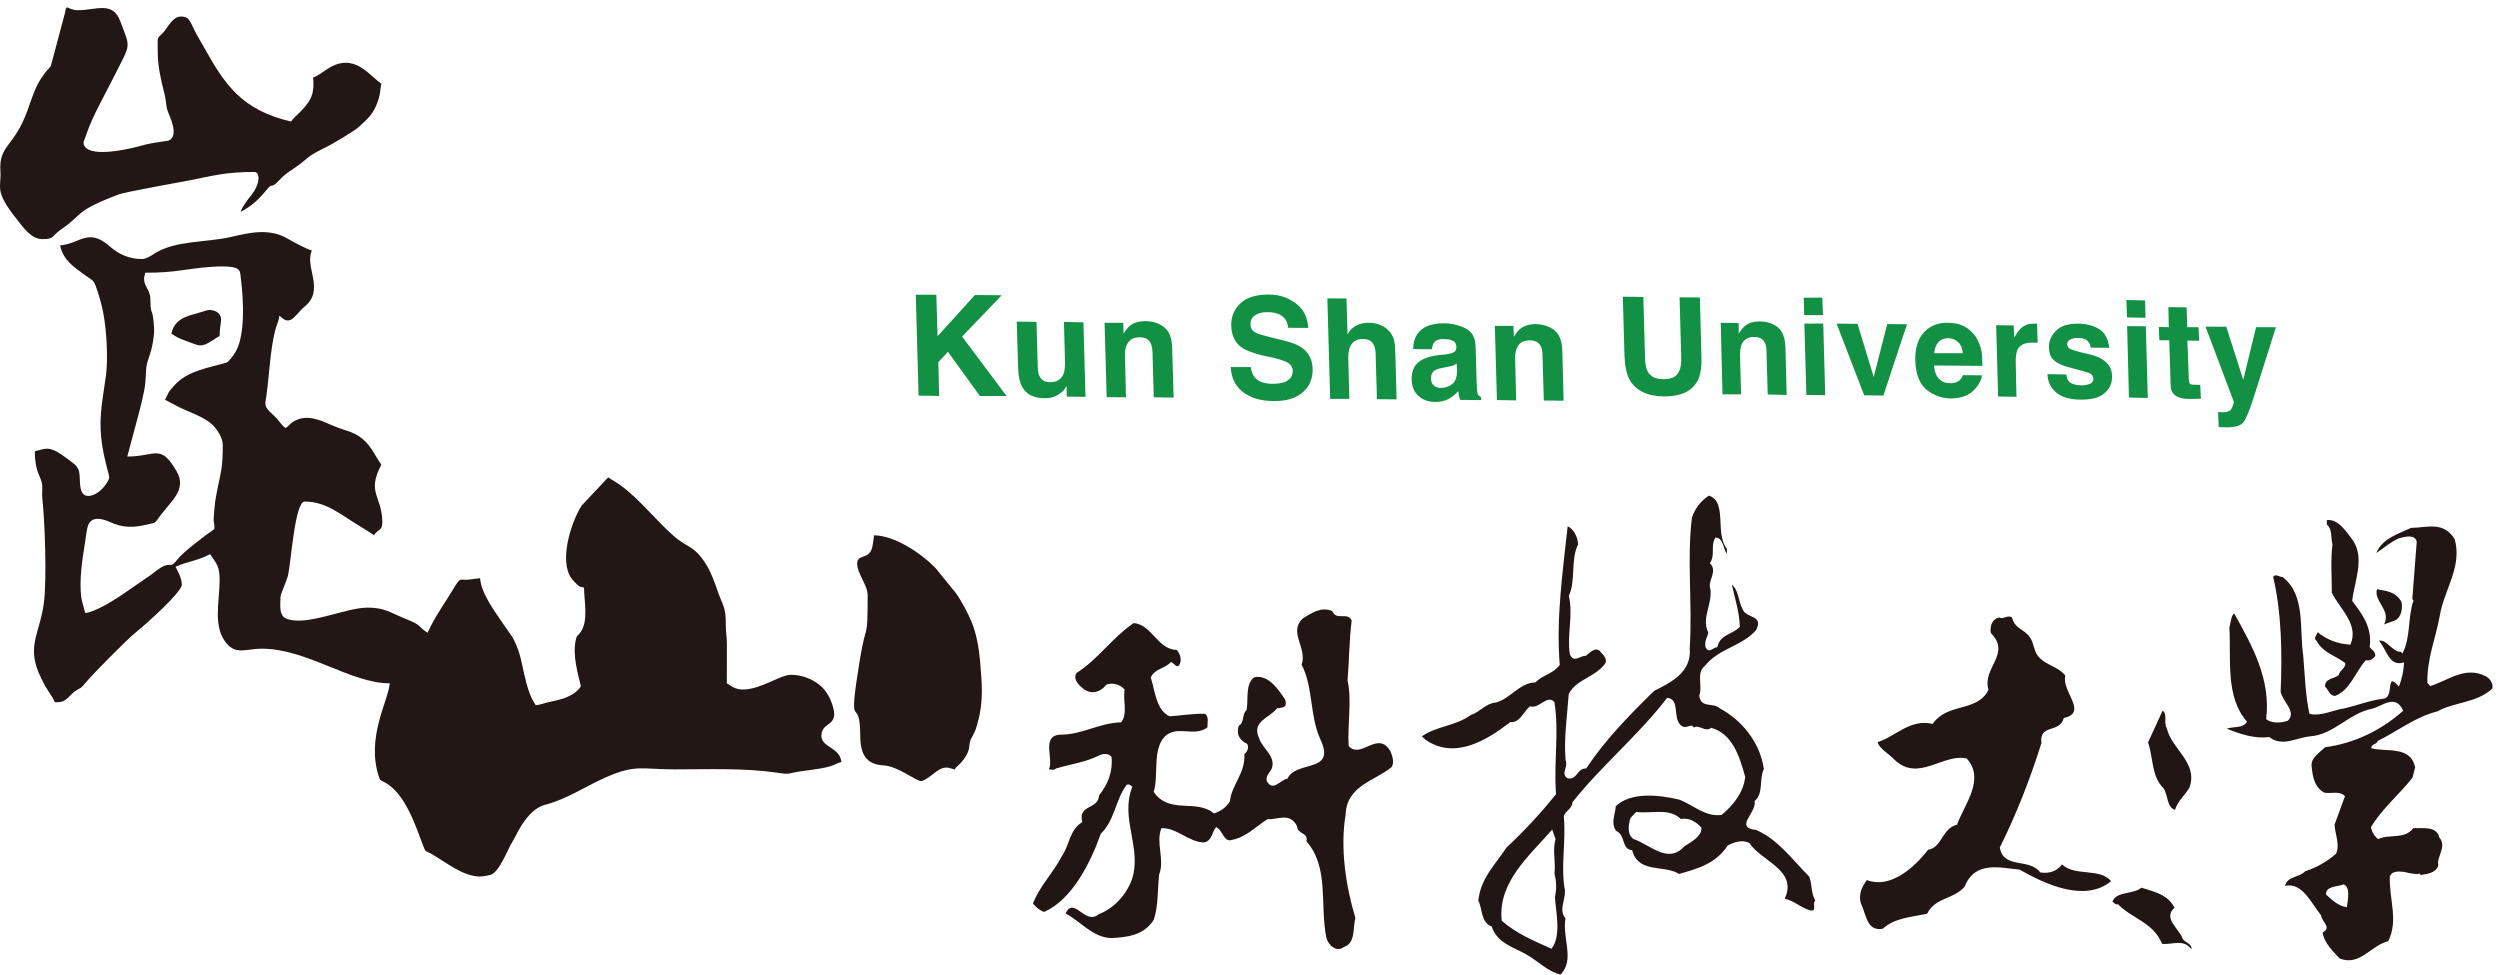
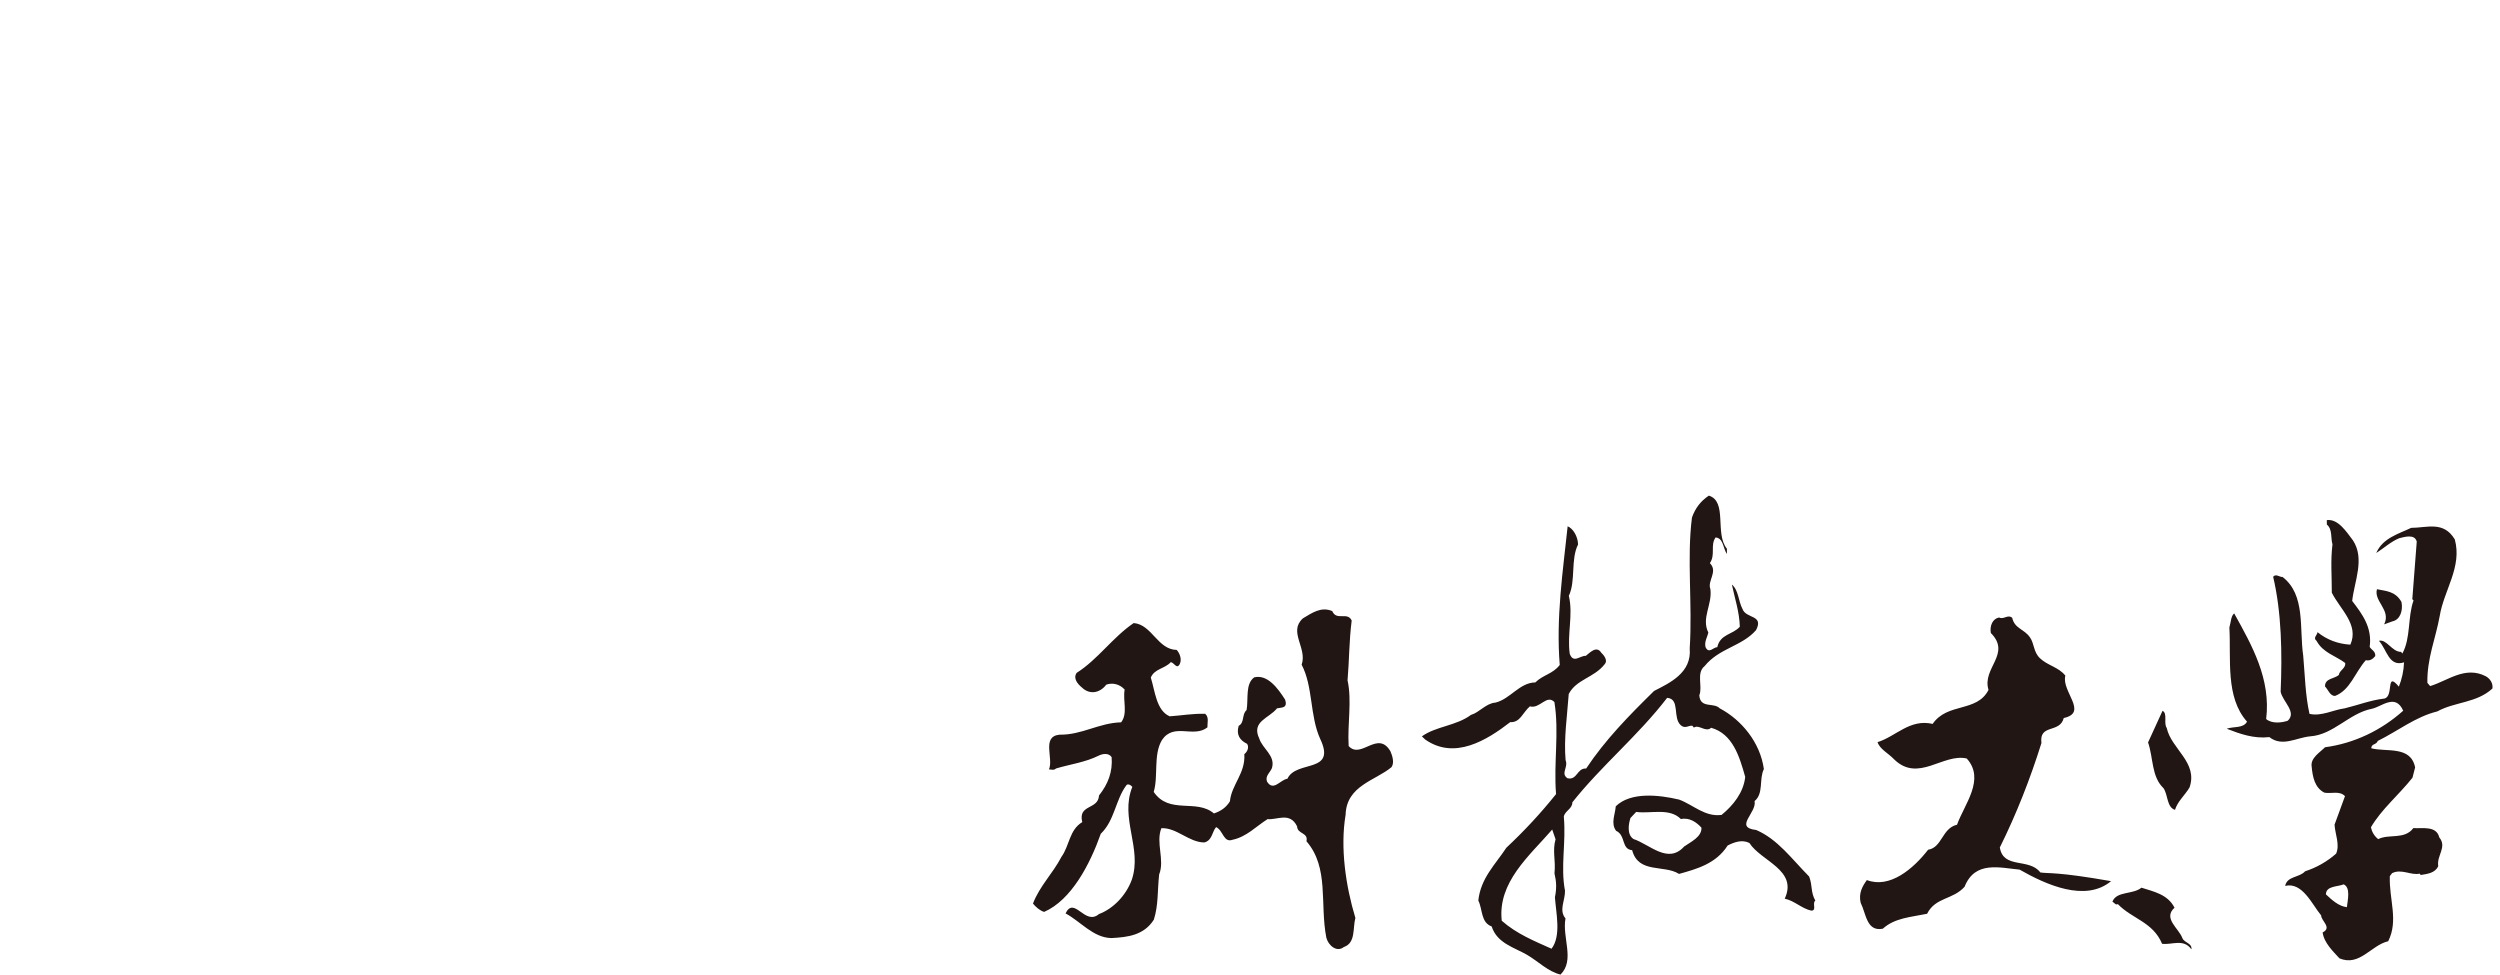
<svg xmlns="http://www.w3.org/2000/svg" version="1.1" id="圖層_1" x="0px" y="0px" viewBox="0 0 669.92 261.17" style="enable-background:new 0 0 669.92 261.17;" xml:space="preserve">
  <style type="text/css">
	.st0{fill-rule:evenodd;clip-rule:evenodd;fill:#221714;}
	.st1{fill:#211613;}
	.st2{fill:#129043;}
</style>
-   <path class="st0" d="M45.92,89.41c1.09,0.73,2.1,1.29,3.55,1.8c4.63,1.62,4.03,2.36,9.39-1.23c0-3.03,0.83-4.4,0.03-5.64  c-0.46-0.7-1.17-1.04-2.18-1.24c-0.93-0.19-1.73,0.22-2.8,0.53C49.94,84.77,46.87,85.3,45.92,89.41 M229.69,151.04  c0,2.64,2.81,5.75,2.81,8.44c0,12.81-0.33,6.64-2.05,17.09c-3.59,21.83,0,8.49,0.07,20.63c0.03,5.1,1.72,7.65,6.19,7.89  c3.9,0.2,8.7,4.21,10.14,4.21c0.75,0,2.62-1.41,3.18-1.88c3.2-2.65,4.19-1.59,5.82-1.21c0.35-0.96,1.29-0.98,2.83-3.37  c1.51-2.34,0.76-3.11,1.47-4.72c0.32-0.72,0.75-1.36,1.05-2.05c0.31-0.68,0.49-1.46,0.75-2.34c1.72-5.99,1.14-10.83,0.66-16.79  c-0.27-3.17-0.99-7.26-2.21-10.18c-1-2.42-2.84-5.9-4.38-8l-4.17-5.11c-0.61-0.69-0.72-1-1.41-1.69  c-3.63-3.69-10.76-8.51-16.26-8.51c-0.02,0.9-0.18,1.48-0.32,2.5C233.27,150.38,229.69,148.15,229.69,151.04z M38.89,73.08  c-0.1,1.16-0.28,0.63-0.28,1.69c0,1.97,1.67,2.98,1.69,5.36c0.06,4.7,0.43,2.03,0.84,5.9c0.31,2.88,0.17,3.62-0.31,6.44  c-0.35,1.98-1.3,3.98-1.59,5.73c-0.21,1.27-0.02,3.58-0.65,6.67c-0.41,2.03-0.87,3.98-1.39,5.93l-3.1,11.54  c7.58,0,8.86-3.59,13.22,3.94c2.98,5.14-1.83,8.14-5.1,12.9c-0.64,0.93-0.71,0.87-1.92,1.18c-3.4,0.85-6.25,1.27-9.62,0.03  c-1.38-0.52-5.99-3.12-7.16,0.64c-0.34,1.11-0.56,3.31-0.77,4.58c-0.71,4.32-1.56,9.96-0.98,14.37c0.2,1.47,0.74,2.91,1.06,4.29  c2.54-0.21,7.54-3.33,9.45-4.61l8.5-5.85c5.58-4.62,4.17-0.56,6.78-3.92c1.57-2.03,7.77-6.69,9.89-8.12c0-3.23-0.43-0.31-0.03-5.09  c0.19-2.16,0.36-3.21,0.75-5.16c1.12-5.58,1.52-6.25,1.52-12.27c0-1.82-1.2-3.57-2.07-4.68c-2.37-2.99-7.79-4.27-10.99-6.18  c-0.87-0.51-1.6-0.81-2.42-1.25c1.35-2.55,0.54-1.67,2.57-3.9l0.27-0.3c0.03-0.04,0.09-0.1,0.13-0.14c0.04-0.04,0.1-0.1,0.14-0.14  c3.46-3.35,8.6-4.11,12.71-5.3c1.04-0.3,0.88-0.22,1.56-0.97c0.43-0.47,0.72-0.88,1.11-1.42c3.24-4.49,2.51-15,1.85-20.28  c-0.19-1.55-0.09-2.38-1.36-2.86c-2.9-1.1-11.61,0.18-14.08,0.55C45.62,72.88,42.83,73.08,38.89,73.08z M11.31,64.08  c3.38,0,2.32-0.73,5.18-2.69c5.85-3.98,3.19-4.7,15.43-9.33c1.67-0.64,16.74-3.3,19.04-3.76c6.29-1.27,9.71-2.22,17.19-2.22  c1.59,0,1.69,3.25-1.06,6.54c-0.73,0.86-2.34,3.04-2.6,4.15c3.35-1.78,5.05-3.59,7.26-6.25c1.03-1.24,0.85-0.29,2.1-1.27  c0.18-0.13,0.38-0.37,0.57-0.56c2.39-2.46,2.33-2.14,4.98-4.01c3.77-2.66,2.21-2.41,8.17-5.35c1.47-0.72,7.29-4.17,8.37-5.14  c2.79-2.52,4.4-3.83,5.59-7.92c0.39-1.34,0.37-2.55,0.67-3.83c-3.25-2.18-7.3-8.61-14.41-3.99c-1.19,0.77-2.88,2.07-3.88,2.3  c0.33,3.99-0.18,5.98-3.59,9.36c-0.85,0.85-1.69,1.5-2.32,2.46c-13.25-3.09-17.74-9.89-23.27-19.78c-0.9-1.61-1.84-3.12-2.62-4.7  c-1.34-2.7-1.49-3.66-3.66-3.66c-2.24,0-3.4,2.91-4.85,4.44c-1.67,1.74-1.33,0.57-1.33,5.13c0,3.74,0.91,7.65,1.69,10.69  c0.71,2.78,0.43,3.57,1.01,5.18c0.42,1.18,3.06,6.36,0.37,7.74c-0.43,0.22-4.47,0.56-7.12,1.33c-2.07,0.62-13.85,3.65-15.64,0.07  c-0.47-0.94,0.01-1.29,0.65-3.25c1.5-4.5,5.21-11.02,7.59-15.77c4.26-8.54,4.19-6.87,1.42-14.27c-2.06-5.51-6.34-2.99-11.37-2.99  c-2.87,0-3.04-2.05-3.46,0.74L13.62,17.7c-0.68,0.94-0.82,0.65-2.6,3.31c-1.62,2.43-2.63,5.71-3.62,8.48  c-3.62,10.13-7.76,9.2-7.29,16.48c0.28,4.38-1.77,5.08,4.4,12.79C6,60.63,8.28,64.08,11.31,64.08z M38.04,69.42  c-3.33,0-6.18-1.25-8.51-3.31c-5.92-5.24-7.99-0.8-13.44-0.35c0.94,4.07,3.58,5.65,6.67,7.96c2.2,1.64,2.3,1.04,3.28,4.03  c0.66,2,1.18,3.84,1.61,5.99c0.89,4.43,1.35,12.16,0.75,16.84c-0.78,5.9-1.9,10.64-1.29,16.64c0.32,3.1,1.02,6.17,1.82,9.16  c0.41,1.52,0.53,1.61-0.13,2.73c-0.89,1.5-2.34,3.05-4.04,3.59c-2.47,0.79-3.24-0.91-3.33-3.34c-0.11-3-0.12-3.99-1.96-5.35  c-1.35-1-2.74-2.15-4.31-3.01c-2.4-1.31-3.35-0.66-5.83-0.08c0,5.81,1.78,6.86,1.97,9.01c0.09,1.14-0.09,2.44,0.04,3.62  c0.7,6.28,1.21,21.67,0.44,27.82c-1.06,8.61-5.05,11.84-0.67,20.53c0.64,1.27,0.95,1.92,1.71,3.08c0.47,0.71,1.68,2.54,1.86,3.2  c1.74,0,2.15-0.12,3.11-0.83c0.85-0.63,1.41-1.48,2.18-2.02c1.97-1.4,1.21-0.28,3.23-2.68c1.86-2.2,10.69-11.2,13.38-13.36  c2.47-1.96,12.14-10.62,12.14-12.62c0-1.69-1.03-3.54-1.69-4.79c2.84-1.36,5.78-1.53,9.28-3.38c1.81,2.7,2.54,3.23,2.54,7.03  c0,5.65-1.97,12.65,2.05,17.09c2.55,2.83,5.27,1.2,9.21,1.2c12.14,0,23.82,9.29,34.34,9.29c-0.39,4.7-6.36,14.43-2.96,24.91  c0.47,1.45,0.68,1.04,1.89,1.77c5.35,3.21,7.91,11.34,10.06,16.95c0.64,1.68,0.5,1.17,1.97,1.97c3.89,2.15,8.52,6.17,13.24,6.17  c0.79,0,2.75-0.33,3.28-0.66c1.94-1.19,3.75-5.57,4.78-7.6c0.53-1.04,0.89-1.46,1.42-2.53c1.58-3.21,4.22-7.45,7.9-8.42  c6.28-1.65,11.23-5.25,17.07-7.7c7.49-3.13,9.07-1.8,17.61-1.8c9.14,0,18.8-0.41,27.78,0.92c1.05,0.16,2.21,0.4,3.35,0.12  c3.18-0.79,7.36-0.91,10.56-1.85c1.23-0.35,1.99-0.91,3.06-1.16c-0.33-3.96-5.35-3.84-5.35-7.04c0-4.33,5.79-1.82,2.32-9.92  c-0.16-0.39-0.77-1.4-1.04-1.78c-1.88-2.7-5.58-4.63-9.45-4.63c-2.92,0-7.97,3.94-12.95,3.94c-1.91,0-3.06-0.91-4.22-1.69  c0-3.57,0.01-7.14,0.01-10.71c-0.01-1.86-0.31-2.91-0.29-5.06c0.02-4.69-0.72-4.78-2.15-8.83c-0.93-2.62-1.78-5.16-3.25-7.44  c-3.28-5.07-4.79-4.06-8.74-7.58c-4.8-4.26-8.78-9.51-13.96-13.34c-1.08-0.8-2.31-1.46-3.42-2.2l-7.09,7.54  c-2.94,4.59-6.1,14.88-2.77,19.49c0.41,0.57,0.79,0.95,1.34,1.48c0.85,0.83,0.79,0.75,2.05,1.04c0,3.6,1.32,9.04-1.08,12.14  c-0.73,0.95-0.85,0.51-1.15,1.95c-0.87,4.15,0.57,8.84,1.39,12.36c-1.83,2.74-5.27,3.54-8.47,4.19c-1.25,0.27-2.55,0.79-3.63,0.87  c-1.73-2.57-2.39-5.3-3.21-8.9c-0.42-1.86-0.68-3.24-1.19-4.99c-0.38-1.31-1.23-3.32-1.84-4.35l-2.43-3.48  c-2.22-3.33-5.9-8.08-6.25-12.33l-3.12,0.4c-2.38,0.27-1.94-1.06-4.18,2.72c-1.86,3.12-4.07,6.14-5.75,9.45  c-0.39,0.79-0.66,1.38-1.03,2.07c-3.28-2.2-0.88-1.72-6.43-3.97c-3.55-1.44-5.08-2.78-9.61-2.78c-5.96,0-16.43,5.14-21.8,2.95  c-2.09-0.85-1.56-3.94-1.56-5.77c0-0.84,1.68-4.32,2.03-5.85c0.77-3.26,1.83-19.75,4.44-19.75c5.9,0,9.94,3.72,14.44,6.38  c1.45,0.85,2.81,1.74,4.13,2.62c1.05-1.57,2.25-1.14,2.25-3.37c0-7.15-4.3-7.88-0.28-15.48c-1.63-2.44-2.76-5.1-5.1-7  c-2.59-2.1-4.65-2.03-8.59-3.79c-2.99-1.34-6.33-2.72-9.58-0.95c-1.22,0.66-1.33,1.21-2.34,1.89c-1.22-0.82-1.37-1.44-2.32-2.47  c-0.84-0.92-1.75-1.61-2.53-2.55c-0.93-1.12-0.53-2.21-0.34-3.54c0.82-5.75,0.96-11.97,2.37-17.61c0.35-1.43,1.01-2.53,1.12-3.94  c0.92,0.62,1.57,1.74,3.06,1.1c1.01-0.43,2.41-2.49,3.6-3.44c5.73-4.53-0.03-10.77,2.06-15.11c-1.16-0.26-5.14-2.38-6.24-3.04  c-5.1-3.08-10.28-1.79-15.65-0.56c-6.38,1.46-14.5,0.84-20.17,4.32C40.74,68.41,39.14,69.42,38.04,69.42z" />
-   <path class="st1" d="M486.45,241.34c-1.31-2.38-0.69-3.86-1.65-6.45c-4.83-4.89-8.44-10-14.2-12.48c-6.08-0.69,0.24-4.62-0.43-7.74  c2.49-2.04,1.15-5.88,2.49-8.58c-0.97-7.14-6.02-13.22-11.83-16.28c-1.58-1.66-5.24,0.14-5.47-3.5c0.97-2.32-0.9-5.94,1.42-7.81  c3.9-4.84,10-5.29,13.79-9.65c2.15-4.17-2.7-2.99-3.65-5.69c-1.08-2.03-1.05-5.09-2.83-6.51c0.79,3.74,2.01,7.31,2.13,11.29  c-1.92,2.17-5.25,1.92-6.04,5.48c-1.08,0-2.26,1.93-3.17-0.05c-0.31-1.53,0.5-2.6,0.77-3.86c-1.94-3.9,1.11-7.49,0.55-11.66  c-0.89-2.25,2.13-4.66-0.14-6.95c1.57-2.27,0.05-4.77,1.53-6.88c2.17,0.2,1.98,2.98,3.05,4.43l-0.02-1.41  c-3.31-4.04,0.22-12.64-4.83-14.23c-2.17,1.45-3.62,3.31-4.53,5.87c-1.41,11.06,0.17,23.15-0.6,35.07c0.58,6.57-5.38,9.26-9.55,11.4  c-6.8,6.67-13.08,13.09-18.21,20.8c-2.45-0.2-2.37,3.23-5.01,2.59c-1.89-1.29,0.29-2.91-0.49-4.83c-0.51-5.69,0.42-11.89,0.84-17.74  c2.05-3.96,6.77-4.32,9.64-7.99c0.84-0.92-0.04-2.24-0.9-3.04c-1.27-2.04-3.03-0.07-4.17,0.81c-1.46-0.14-3.33,2.16-4.3-0.56  c-0.74-5.38,0.97-10.38-0.24-15.53c1.9-4.03,0.44-9.71,2.47-13.76c-0.05-2.12-1.31-4.27-2.79-4.87  c-1.29,12.14-3.14,24.52-2.12,37.16c-1.87,2.43-4.43,2.6-6.55,4.68c-4.19,0.03-6.71,4.43-10.65,5.4c-2.58,0.18-4.3,2.63-6.59,3.3  c-3.95,2.94-9.4,3.04-13.15,5.75l0.88,0.84c7.85,5.54,16.48,0.23,22.79-4.65c2.68,0.16,3.31-2.54,5.27-4.23  c2.64,0.77,4.49-3.32,6.57-1.15c1.32,8.2-0.24,16.24,0.44,24.66c-4.14,5.18-8.48,9.83-13.32,14.38c-2.95,4.49-6.88,8.15-7.51,14.15  c1.19,2.36,0.63,5.86,3.58,6.94c1.44,4.5,6.05,5.62,9.44,7.58c3.1,1.81,5.67,4.53,9.01,5.31c3.92-3.88,0.39-9.84,1.33-15.05  c-1.85-2.17-0.07-4.83-0.13-7.4c-1.25-6.57,0.33-12.85-0.32-19.87c0.29-1.56,2.31-2.07,2.29-3.84c7.94-9.98,17.47-17.69,25.4-27.99  c3.58,0.29,1.35,5.38,3.71,7.39c1.15,0.95,2.09-0.05,3.04,0.08l0.42,0.5c1.35-0.94,3.19,1.4,4.62,0.05  c5.77,1.63,7.58,7.65,9.13,13.17c-0.45,4.19-3.24,7.65-6.33,10.18c-4.49,0.6-7.6-2.72-11.4-4.11c-5.4-1.27-12.96-2.11-16.96,1.8  c-0.16,2.21-1.4,4.56,0.09,6.57c2.66,1.22,1.34,4.93,4.3,5.19c1.69,6.37,8.54,3.81,12.57,6.36c4.79-1.34,9.91-2.73,13.02-7.61  c1.73-0.89,3.86-1.68,5.83-0.68c3.14,4.91,13.04,7.22,9.47,14.93c2.55,0.52,4.55,2.64,7.1,3.2  C486.94,244.04,485.52,242,486.45,241.34 M415.76,254.23c-4.65-2.09-9.28-3.94-13.34-7.5c-1.14-10.34,7.46-17.43,13.52-24.44  l0.9,2.6c-0.9,3.22,0.09,5.58-0.29,9.14c0.55,2.33,0.59,4.05,0.12,6.42C416.97,244.75,418.41,250.77,415.76,254.23z M451.3,226.84  c-4.34,4.81-9.14-0.53-13.58-2.01c-1.81-1.21-1.33-4-0.81-5.63l1.53-1.63c3.87,0.55,8.89-1.2,11.99,1.91  c2.29-0.49,4.22,0.88,5.51,2.32C456.04,224.27,453.05,225.61,451.3,226.84z M584.82,251.42c-0.91-2.62-5.31-5.32-2.12-8.18  c-1.82-3.62-5.64-4.32-8.86-5.37c-2.3,1.9-6.67,0.86-7.78,3.75c0.59,0.34,0.86,0.98,1.45,0.65c3.86,3.99,9.4,4.77,11.86,10.63  c2.56,0.38,5.75-1.48,7.85,1.49C587.48,252.73,585.42,252.72,584.82,251.42z M546.74,233.79c-2.98-3.97-9.9-0.83-10.85-6.69  c4.46-9.01,8.12-18.32,11.15-27.99c-0.67-5.23,4.91-2.51,5.98-6.7c6.68-1.48-0.7-7.16,0.43-11.36c-1.82-2.3-4.72-2.68-6.79-4.65  c-1.8-1.69-1.51-3.96-2.7-5.61c-1.52-2.24-4.11-2.31-4.75-5.23c-1.17-1.03-2.3,0.57-3.51-0.1c-1.75,0.33-2.56,2.24-2.22,4.16  c5.6,5.65-2.45,9.38-0.62,15.25c-3.12,6.1-11.01,3.33-14.97,9.11c-6.13-1.42-9.86,3.38-14.77,4.89c0.62,1.92,2.94,2.99,4.45,4.62  c6.49,6.3,13.07-1.69,19.45-0.24c5.05,5.59-0.66,12.3-2.6,17.75c-4.05,0.92-3.97,6.12-7.75,6.7c-3.96,5.11-10.27,10.48-16.41,8.13  c-1.14,1.57-2.28,3.49-1.66,6.09c1.48,2.95,1.57,7.8,5.94,6.94c3.17-2.89,7.51-3.1,11.86-4c2.26-4.49,6.9-3.71,10.05-7.25  c2.79-7.06,9.5-5.05,14.74-4.58c7.07,4.03,17.61,8.82,24.51,3.09c-3-3.64-9.64-1.17-13.15-4.49  C551.09,233.55,549.05,234.14,546.74,233.79z M620.78,171.75c1.72,3.19,5.07,3.96,7.65,5.9c0.24,1.42-1.53,1.94-1.7,3.22  c-1.14,1.04-3.81,0.88-3.69,3.1c0.87,0.85,1.33,2.58,2.7,2.51c4.07-1.58,5.35-6.34,8.23-9.57c1.06,0.25,1.88-0.3,2.52-1.1  c0.14-1.3-1.1-1.69-1.49-2.47c0.71-5.18-1.95-8.73-4.69-12.31c0.57-5.23,3.46-11.28,0.2-16.24c-1.83-2.39-3.96-5.79-7-5.42  l0.01,1.19c1.57,1.32,0.99,3.65,1.51,5.28c-0.54,4.53-0.18,8.2-0.18,12.98c2.26,4.51,7.36,8.56,4.97,13.93  c-3.26-0.19-6.25-1.27-8.8-3.35C620.96,170.22,619.71,170.9,620.78,171.75z M637.17,198.54c5.34-2.62,10.1-6.47,15.94-7.9  c4.69-2.6,10.55-2.23,14.78-6.14c0.22-1.41-0.67-2.7-1.83-3.31c-5.51-2.8-10.14,1.23-14.86,2.66l-0.74-0.87  c-0.13-6.55,2.21-11.86,3.29-17.84c1.13-7.01,6.09-13.21,4.05-20.61c-3.02-4.99-7.4-3.09-11.7-3.08c-3.33,1.62-7.62,2.7-9.34,6.74  c2.07-1.33,3.94-3.06,6.13-3.96c1.35-0.33,4.18-1.23,4.72,0.9l-1.19,15.42l0.33,0.36c-1.6,4.41-0.7,10.07-3,14.22l-0.34-0.45  c-2.43,0.04-3.86-3.5-5.93-2.96c2.13,2.29,2.62,7.08,6.73,5.77c-0.09,2.35-0.6,4.51-1.39,6.51c-3.65-4.36-1.21,2.7-3.94,3.2  c-3.65,0.42-6.97,1.74-10.57,2.61c-3.12,0.41-6.25,2.22-9.44,1.48c-1.12-4.97-1.22-10.36-1.68-15.55  c-1.08-7.38,0.68-16.35-5.54-21.13c-0.79,0.07-1.77-0.96-2.52-0.06c2.26,9.54,2.45,20.63,2.01,30.82c0.58,2.71,4.39,5.44,1.91,7.76  c-1.65,0.57-4.28,0.85-5.79-0.45c1.31-10.73-3.8-19.72-8.57-28.3c-0.89,0.68-0.89,2.46-1.29,3.77c0.48,8.4-1.12,18.68,4.73,25.23  c-1,1.86-3.64,1.23-5.45,1.9c3.6,1.38,7.22,2.72,11.43,2.24c3.49,2.72,7.23,0.14,10.9-0.2c6.27-0.4,10.49-6.21,16.57-7.39  c2.63-0.53,6.31-4.22,8.4,0.52c-5.9,5.28-13.18,8.76-20.95,9.79c-1.33,1.36-3.96,2.87-3.58,5.19c0.26,2.81,0.83,5.65,3.39,6.97  c1.86,0.37,4.06-0.6,5.54,0.94l-2.8,7.65c0.16,2.59,1.47,5.3,0.43,7.75c-2.47,2.18-5.28,3.75-8.32,4.74  c-1.54,1.73-4.78,1.24-5.35,3.91c4.62-1.1,7.17,4.91,9.65,7.91c0.03,1.53,2.99,3.25,0.4,4.57c0.37,2.81,2.84,5.1,4.51,6.94  c5.4,2.26,8.45-3.52,13.06-4.59c2.81-5.6,0.21-11.15,0.43-17.45l0.61-0.79c2.51-1.27,5.16,0.68,7.37,0.12l0.3,0.37  c1.78-0.29,3.86-0.5,4.7-2.38c-0.49-2.84,2.43-5.08,0.28-7.69c-0.79-3.19-4.47-2.34-6.96-2.49c-2.36,3.17-6.51,1.48-9.42,2.95  c-1.08-0.85-1.71-2.01-1.94-3.18c2.86-4.87,7.32-8.5,11.13-13.27l0.71-2.76c-1.17-5.9-7.66-4.05-11.76-5.14  C635.49,199.2,636.77,199.66,637.17,198.54z M628.89,243.1c-2.24-0.29-3.92-1.86-5.62-3.44c0.04-2.31,3.11-2,4.76-2.68  C629.95,237.82,629.09,241.22,628.89,243.1z M638.87,167.31L638.87,167.31l2.2-0.8c2.07-0.41,2.91-2.85,2.45-5.2  c-1.65-2.96-4.26-2.91-6.57-3.42C636.03,161.14,640.81,163.46,638.87,167.31z M579.49,190.47l-3.88,8.48  c1.44,4.1,0.87,9.16,4.14,12.26c1.23,1.8,0.87,5.15,3.08,5.8c0.71-2.33,2.78-4.03,3.91-6.03c2.29-6.72-4.91-10.27-6.12-15.9  C579.71,193.75,580.91,191.19,579.49,190.47z M372.89,205.56c0.8-1.17,0.23-3.04-0.3-4.24c-3.4-5.79-7.87,2.26-11.19-1.4  c-0.37-5.82,0.92-12.1-0.3-17.61c0.47-5.46,0.39-10.27,1.11-16.03c-1.14-2.46-4.06,0.2-5.21-2.53c-3-1.27-5.41,0.5-7.85,1.94  c-4.02,3.6,1.22,7.94-0.35,12.43c3.08,5.84,2.17,13.71,4.95,19.83c4.5,9.43-6.42,5.62-8.76,10.73c-1.91,0.24-3.76,3.52-5.47,0.76  c-0.55-1.5,0.79-2.38,1.31-3.59c1.04-3.33-2.52-5.21-3.37-7.9c-2.25-4.66,2.64-5.46,4.74-8.14c1.06-0.26,3,0.09,2.15-2.36  c-1.96-3.08-4.73-6.8-8.26-5.94c-2.43,1.77-1.52,5.75-2.04,8.76c-1.36,1.19-0.47,3.33-2.12,4.23c-0.73,2.42,0.37,3.92,2.26,4.83  c0.59,0.94,0.05,2.16-0.75,2.75c0.35,5.13-3.42,8.15-3.86,12.65c-1.08,1.79-2.64,2.7-4.28,3.25c-4.72-4.01-11.95,0.37-16.14-5.77  c1.28-4.22-0.16-10,2.22-13.92c3.2-4.73,8.39-0.44,12.17-3.37c-0.04-1.23,0.49-2.71-0.6-3.65c-3.54-0.07-6.26,0.46-9.51,0.68  c-3.57-1.54-3.92-6.71-5.06-10.39c1.01-2.39,3.76-2.35,5.36-4.13c0.83,0.06,1.66,2.16,2.45,0.39c0.52-1.22-0.04-2.73-0.87-3.66  c-5.14-0.1-6.63-6.8-11.53-7.2c-5.64,3.84-9.63,9.77-15.27,13.34c-1.06,1.5,0.32,3.05,1.42,3.95c1.94,1.88,4.69,1.61,6.51-0.79  c1.63-0.56,3.54-0.2,4.92,1.32c-0.53,3,0.91,6.39-0.94,8.78c-6,0.16-10.55,3.42-16.53,3.31c-4.87,0.51-1.52,6.34-2.81,9.3  c0.53,0,1.34,0.34,1.88-0.24c3.8-1.13,7.85-1.66,11.35-3.4c1.08-0.55,2.72-0.87,3.56,0.35c0.32,3.96-0.97,7.24-3.38,10.28  c-0.2,3.9-5.69,2.28-4.49,7.14c-3.47,2.06-3.41,6.29-5.56,9.28c-2.34,4.5-5.83,7.8-7.65,12.55c0.8,0.97,1.91,1.92,3,2.23  c7.3-3.18,12.3-12.79,15.17-20.93c3.72-3.57,3.93-9.01,6.8-12.92c0.31-0.57,1.13-0.28,1.66,0.34c-3.41,8.47,2.71,16.44-0.14,24.88  c-1.53,4.2-4.98,7.79-8.81,9.21c-3.77,3.24-6.59-4.96-8.95-0.18c4.1,2.2,7.41,6.52,12.29,6.61c4.36-0.22,8.73-0.75,11.37-4.92  c1.25-3.93,0.94-7.58,1.42-12.1c1.57-3.93-0.96-8.51,0.6-12.42c4.08-0.2,7.4,3.8,11.49,3.82c2.17-0.5,2.11-2.96,3.18-4.11  c1.91,0.88,1.97,4.27,4.4,3.39c3.78-0.8,6.21-3.52,9.4-5.54c2.48,0.31,5.97-2.03,7.9,1.95c0.08,2.14,3.06,1.57,2.51,3.99  c6.13,7.1,3.54,16.69,5.33,25.86c0.57,2.1,2.79,3.98,4.69,2.48c3.23-1.1,2.35-5.08,3.09-7.79c-2.58-8.53-4.11-18.86-2.62-27.64  C360.79,210.48,368.64,209.16,372.89,205.56z" />
-   <path class="st2" d="M434.86,79.5l5.5,0.07l0.45,15.92c0.02,1.8,0.24,3.1,0.64,3.9c0.75,1.47,2.14,2.25,4.31,2.21  c2.17,0.03,3.59-0.66,4.19-2.16c0.43-0.72,0.63-2.11,0.56-3.88l-0.44-15.88l5.44,0.03l0.42,15.89c0.1,2.8-0.26,4.99-1.06,6.49  c-1.54,2.79-4.49,4.16-8.92,4.14c-4.47-0.03-7.48-1.52-9.19-4.32c-0.87-1.57-1.34-3.69-1.44-6.42L434.86,79.5z M476.41,87.69  c1.25,1.11,1.93,2.82,2.02,5.26l0.34,12.88l-5.08-0.12l-0.33-11.59c-0.01-1.06-0.18-1.81-0.47-2.35c-0.47-0.96-1.48-1.48-2.8-1.48  c-1.7-0.03-2.82,0.72-3.44,2.09c-0.23,0.78-0.42,1.78-0.38,2.96l0.28,10.33h-4.98L461.1,86.5l4.8,0.07l0.03,2.81  c0.62-0.97,1.22-1.69,1.76-2.08c0.93-0.8,2.28-1.17,3.81-1.17C473.5,86.14,475.11,86.72,476.41,87.69z M488.5,84.44h-5.04  l-0.13-4.66l5-0.02L488.5,84.44z M483.51,86.72l5.06-0.03l0.53,19.21l-5.05-0.07L483.51,86.72z M505.72,86.84l5.29,0.05l-6.33,19.1  l-5.14-0.06l-7.39-19.21l5.61,0.06l4.33,14.24L505.72,86.84z M519.42,91.69c-0.62,0.68-0.99,1.67-1.13,2.96h7.68  c-0.09-1.26-0.51-2.3-1.21-2.92c-0.71-0.72-1.63-1.08-2.7-1.11C520.89,90.67,520.04,91,519.42,91.69z M526.22,87.39  c1.29,0.63,2.31,1.59,3.25,2.89c0.68,1.11,1.25,2.47,1.54,3.98c0.14,0.85,0.2,2.2,0.2,3.78l-12.94-0.1  c0.14,1.96,0.75,3.29,1.92,4.09c0.71,0.5,1.54,0.66,2.51,0.66c0.98,0,1.82-0.22,2.46-0.83c0.33-0.3,0.64-0.78,0.83-1.33l5.12,0.06  c-0.16,1.15-0.66,2.26-1.7,3.46c-1.57,1.86-3.84,2.74-6.72,2.73c-2.45-0.06-4.57-0.84-6.47-2.38c-1.84-1.54-2.85-4.13-2.98-7.68  c-0.11-3.38,0.72-5.91,2.26-7.59c1.64-1.8,3.77-2.67,6.43-2.64C523.52,86.51,524.92,86.73,526.22,87.39z M545.44,86.72h0.43  l0.15,5.13c-0.34-0.03-0.58,0.02-0.83-0.03c-0.24,0-0.47,0-0.57-0.01c-2.01-0.04-3.34,0.62-4,1.89c-0.32,0.75-0.51,1.91-0.47,3.48  l0.2,9.16l-4.93-0.09l-0.51-19.1l4.7,0.06l0.11,3.24c0.72-1.15,1.38-2.13,1.95-2.57c0.9-0.81,2.05-1.19,3.52-1.14H545.44z   M553.72,100.35c0.08,0.78,0.31,1.5,0.68,1.87c0.66,0.69,1.8,1,3.45,1.06c0.91-0.05,1.71-0.19,2.29-0.47s0.81-0.72,0.81-1.31  c-0.04-0.56-0.24-1.01-0.7-1.33c-0.47-0.31-2.2-0.78-5.21-1.59c-2.18-0.49-3.71-1.16-4.59-1.99c-0.93-0.78-1.36-1.97-1.39-3.46  c-0.06-1.77,0.59-3.21,1.91-4.52c1.28-1.31,3.25-1.89,5.73-1.88c2.41-0.01,4.3,0.53,5.81,1.46c1.55,0.97,2.4,2.63,2.72,5.02  l-4.99-0.05c-0.1-0.65-0.27-1.21-0.63-1.57c-0.49-0.65-1.42-1.04-2.77-1.02c-1.04-0.06-1.82,0.2-2.28,0.54  c-0.42,0.26-0.62,0.62-0.62,1.14c0.05,0.54,0.26,0.96,0.74,1.22c0.52,0.3,2.23,0.81,5.24,1.48c1.94,0.46,3.47,1.18,4.47,2.15  c1.02,0.98,1.53,2.13,1.55,3.58c0.11,1.88-0.59,3.48-1.97,4.65c-1.36,1.26-3.47,1.76-6.41,1.76c-2.99-0.03-5.13-0.65-6.65-1.99  c-1.47-1.27-2.19-2.93-2.26-4.84L553.72,100.35z M574.93,85.15l-4.97-0.09l-0.15-4.66l5.01,0.1L574.93,85.15z M570,87.39l5.01,0.05  l0.53,19.2l-5.05-0.11L570,87.39z M578.63,91.18l-0.13-3.56l2.66,0.06l-0.1-5.37l4.88,0.05l0.17,5.32h3.04l0.15,3.63l-3.15-0.05  l0.37,10.1c0,0.79,0.12,1.25,0.29,1.52c0.2,0.12,0.76,0.26,1.81,0.22c0.14,0,0.33,0.03,0.5,0.03c0.18,0,0.36-0.03,0.48-0.03  l0.16,3.75l-2.37,0.05c-2.39,0.08-3.99-0.3-4.83-1.27c-0.64-0.56-0.9-1.44-0.9-2.6l-0.37-11.84L578.63,91.18z M594.38,110.42  l0.65,0.03c0.46,0,0.98,0.07,1.42-0.04c0.41-0.04,0.79-0.2,1.12-0.41c0.22-0.16,0.49-0.57,0.72-1.21c0.26-0.66,0.34-1.04,0.28-1.19  l-7.56-20.07l5.56,0.03l4.55,14.23l3.44-14.11h5.31l-5.95,18.81c-1.17,3.65-2.12,5.89-2.8,6.74c-0.71,0.83-2.19,1.29-4.33,1.29  c-0.45-0.03-0.82-0.03-1.07-0.03c-0.31-0.01-0.69-0.01-1.19-0.06L594.38,110.42z M245.4,78.97l5.5,0.02l0.34,11.11l10-11.04  l7.19,0.06l-10.61,11.07l11.93,15.95l-7.16-0.02l-8.57-11.85l-2.58,2.78l0.22,9.05l-5.51-0.09L245.4,78.97z M277.75,86.25  l0.34,12.07c0.05,1.13,0.17,1.99,0.51,2.53c0.47,1.05,1.42,1.56,2.79,1.57c1.76,0,2.95-0.74,3.57-2.13c0.3-0.8,0.44-1.82,0.43-3.12  l-0.29-10.91l5.22,0.12l0.56,19.96l-5.02-0.06l-0.06-2.83c-0.08,0.06-0.17,0.24-0.41,0.59c-0.13,0.31-0.37,0.6-0.63,0.83  c-0.78,0.68-1.56,1.18-2.32,1.45c-0.73,0.27-1.64,0.39-2.64,0.39c-2.94-0.03-4.91-1.11-6-3.26c-0.6-1.15-0.94-2.93-0.99-5.2  l-0.35-12.08L277.75,86.25z M311.97,87.69c1.34,1.09,2.05,2.88,2.13,5.42l0.39,13.43l-5.32-0.07l-0.34-12.12  c-0.05-1.07-0.19-1.85-0.51-2.43c-0.51-1.02-1.48-1.55-2.91-1.53c-1.77-0.03-2.9,0.69-3.56,2.2c-0.3,0.78-0.46,1.8-0.39,3.03  l0.26,10.84l-5.17-0.03l-0.56-19.94L301,86.5l0.08,2.91c0.64-1.04,1.27-1.78,1.84-2.22c1.04-0.77,2.37-1.12,4.01-1.15  C308.97,86.08,310.62,86.6,311.97,87.69z M335.16,98.36c0.2,1.24,0.55,2.14,1.09,2.77c0.9,1.13,2.49,1.69,4.66,1.72  c1.35-0.01,2.39-0.16,3.2-0.42c1.56-0.57,2.31-1.63,2.3-3.1c-0.03-0.92-0.49-1.62-1.19-2.07c-0.85-0.44-2.05-0.94-3.74-1.34  l-2.87-0.6c-2.79-0.66-4.72-1.42-5.81-2.17c-1.84-1.25-2.77-3.2-2.87-5.86c-0.05-2.43,0.76-4.42,2.47-5.99  c1.67-1.61,4.2-2.37,7.62-2.37c2.8,0.01,5.2,0.81,7.22,2.37c2.01,1.47,3.15,3.68,3.32,6.57l-5.4-0.03c-0.11-1.65-0.86-2.8-2.14-3.49  c-0.92-0.46-1.99-0.73-3.31-0.7c-1.44-0.05-2.56,0.27-3.42,0.85c-0.85,0.54-1.21,1.38-1.21,2.45c0.03,0.93,0.48,1.72,1.37,2.17  c0.53,0.33,1.71,0.69,3.52,1.13l4.65,1.16c1.97,0.49,3.52,1.18,4.57,1.99c1.65,1.33,2.49,3.14,2.55,5.52  c0.07,2.5-0.8,4.55-2.61,6.18c-1.87,1.63-4.47,2.43-7.86,2.36c-3.44,0-6.21-0.85-8.25-2.44c-2.05-1.66-3.12-3.85-3.2-6.65  L335.16,98.36z M370.04,87.15c1.02,0.39,1.88,1.14,2.53,1.97c0.55,0.75,0.92,1.52,1.06,2.28c0.18,0.83,0.24,2.09,0.29,3.88  l0.32,11.74l-5.26-0.05l-0.36-12.14c0-1.05-0.2-1.97-0.62-2.6c-0.45-0.91-1.39-1.39-2.74-1.39c-1.34-0.03-2.36,0.42-3.02,1.32  c-0.7,0.94-1,2.23-0.94,3.97l0.28,10.76h-5.14l-0.75-26.94l5.12,0.04l0.29,9.58c0.7-1.17,1.52-1.99,2.51-2.41  c0.98-0.43,2.01-0.7,3.1-0.66C367.94,86.48,369.04,86.68,370.04,87.15z M390.37,97.43c-0.27,0.22-0.64,0.33-0.98,0.54  c-0.29,0.12-0.73,0.16-1.35,0.3l-1.15,0.22c-1.06,0.2-1.84,0.39-2.3,0.69c-0.77,0.47-1.14,1.18-1.13,2.22  c0.01,0.87,0.28,1.52,0.77,1.95c0.53,0.39,1.12,0.6,1.79,0.6c1.13,0,2.12-0.27,3.09-1c0.86-0.63,1.31-1.81,1.35-3.53L390.37,97.43z   M387.19,95c0.95-0.13,1.62-0.27,2.03-0.43c0.75-0.3,1.06-0.83,1.06-1.54c-0.02-0.79-0.31-1.36-0.9-1.66c-0.55-0.33-1.4-0.5-2.5-0.5  c-1.23-0.05-2.05,0.25-2.55,0.88c-0.34,0.43-0.55,1.05-0.65,1.85l-5.01-0.06c0.05-1.78,0.5-3.18,1.31-4.28  c1.35-1.74,3.66-2.65,6.96-2.62c2.18,0.03,4.13,0.5,5.82,1.39c1.73,0.87,2.61,2.49,2.66,4.89l0.26,9.23  c0.03,0.62,0.04,1.37,0.11,2.32c0.05,0.66,0.16,1.1,0.32,1.35c0.2,0.24,0.45,0.46,0.79,0.66l0.04,0.73l-5.6-0.05  c-0.22-0.37-0.32-0.73-0.39-1.1c-0.08-0.39-0.12-0.79-0.18-1.24c-0.73,0.79-1.5,1.46-2.37,1.96c-1.14,0.67-2.39,0.93-3.8,0.93  c-1.77,0-3.26-0.52-4.44-1.57c-1.19-1.02-1.82-2.48-1.88-4.39c-0.07-2.45,0.81-4.24,2.66-5.28c1.02-0.6,2.55-1.06,4.5-1.3L387.19,95  z M416.58,88.53c1.27,1.06,2,2.91,2.07,5.42l0.35,13.43l-5.31-0.06l-0.35-12.16c0-1.05-0.18-1.83-0.47-2.41  c-0.53-1.01-1.5-1.54-2.89-1.54c-1.8-0.03-2.98,0.66-3.57,2.22c-0.31,0.74-0.49,1.79-0.39,3.05l0.26,10.81l-5.15-0.09l-0.56-19.88  h4.98l0.12,2.93c0.6-1.05,1.23-1.78,1.8-2.2c1.06-0.79,2.37-1.21,4.03-1.21C413.53,86.89,415.21,87.48,416.58,88.53z" />
+   <path class="st1" d="M486.45,241.34c-1.31-2.38-0.69-3.86-1.65-6.45c-4.83-4.89-8.44-10-14.2-12.48c-6.08-0.69,0.24-4.62-0.43-7.74  c2.49-2.04,1.15-5.88,2.49-8.58c-0.97-7.14-6.02-13.22-11.83-16.28c-1.58-1.66-5.24,0.14-5.47-3.5c0.97-2.32-0.9-5.94,1.42-7.81  c3.9-4.84,10-5.29,13.79-9.65c2.15-4.17-2.7-2.99-3.65-5.69c-1.08-2.03-1.05-5.09-2.83-6.51c0.79,3.74,2.01,7.31,2.13,11.29  c-1.92,2.17-5.25,1.92-6.04,5.48c-1.08,0-2.26,1.93-3.17-0.05c-0.31-1.53,0.5-2.6,0.77-3.86c-1.94-3.9,1.11-7.49,0.55-11.66  c-0.89-2.25,2.13-4.66-0.14-6.95c1.57-2.27,0.05-4.77,1.53-6.88c2.17,0.2,1.98,2.98,3.05,4.43l-0.02-1.41  c-3.31-4.04,0.22-12.64-4.83-14.23c-2.17,1.45-3.62,3.31-4.53,5.87c-1.41,11.06,0.17,23.15-0.6,35.07c0.58,6.57-5.38,9.26-9.55,11.4  c-6.8,6.67-13.08,13.09-18.21,20.8c-2.45-0.2-2.37,3.23-5.01,2.59c-1.89-1.29,0.29-2.91-0.49-4.83c-0.51-5.69,0.42-11.89,0.84-17.74  c2.05-3.96,6.77-4.32,9.64-7.99c0.84-0.92-0.04-2.24-0.9-3.04c-1.27-2.04-3.03-0.07-4.17,0.81c-1.46-0.14-3.33,2.16-4.3-0.56  c-0.74-5.38,0.97-10.38-0.24-15.53c1.9-4.03,0.44-9.71,2.47-13.76c-0.05-2.12-1.31-4.27-2.79-4.87  c-1.29,12.14-3.14,24.52-2.12,37.16c-1.87,2.43-4.43,2.6-6.55,4.68c-4.19,0.03-6.71,4.43-10.65,5.4c-2.58,0.18-4.3,2.63-6.59,3.3  c-3.95,2.94-9.4,3.04-13.15,5.75l0.88,0.84c7.85,5.54,16.48,0.23,22.79-4.65c2.68,0.16,3.31-2.54,5.27-4.23  c2.64,0.77,4.49-3.32,6.57-1.15c1.32,8.2-0.24,16.24,0.44,24.66c-4.14,5.18-8.48,9.83-13.32,14.38c-2.95,4.49-6.88,8.15-7.51,14.15  c1.19,2.36,0.63,5.86,3.58,6.94c1.44,4.5,6.05,5.62,9.44,7.58c3.1,1.81,5.67,4.53,9.01,5.31c3.92-3.88,0.39-9.84,1.33-15.05  c-1.85-2.17-0.07-4.83-0.13-7.4c-1.25-6.57,0.33-12.85-0.32-19.87c0.29-1.56,2.31-2.07,2.29-3.84c7.94-9.98,17.47-17.69,25.4-27.99  c3.58,0.29,1.35,5.38,3.71,7.39c1.15,0.95,2.09-0.05,3.04,0.08l0.42,0.5c1.35-0.94,3.19,1.4,4.62,0.05  c5.77,1.63,7.58,7.65,9.13,13.17c-0.45,4.19-3.24,7.65-6.33,10.18c-4.49,0.6-7.6-2.72-11.4-4.11c-5.4-1.27-12.96-2.11-16.96,1.8  c-0.16,2.21-1.4,4.56,0.09,6.57c2.66,1.22,1.34,4.93,4.3,5.19c1.69,6.37,8.54,3.81,12.57,6.36c4.79-1.34,9.91-2.73,13.02-7.61  c1.73-0.89,3.86-1.68,5.83-0.68c3.14,4.91,13.04,7.22,9.47,14.93c2.55,0.52,4.55,2.64,7.1,3.2  C486.94,244.04,485.52,242,486.45,241.34 M415.76,254.23c-4.65-2.09-9.28-3.94-13.34-7.5c-1.14-10.34,7.46-17.43,13.52-24.44  l0.9,2.6c-0.9,3.22,0.09,5.58-0.29,9.14c0.55,2.33,0.59,4.05,0.12,6.42C416.97,244.75,418.41,250.77,415.76,254.23z M451.3,226.84  c-4.34,4.81-9.14-0.53-13.58-2.01c-1.81-1.21-1.33-4-0.81-5.63l1.53-1.63c3.87,0.55,8.89-1.2,11.99,1.91  c2.29-0.49,4.22,0.88,5.51,2.32C456.04,224.27,453.05,225.61,451.3,226.84z M584.82,251.42c-0.91-2.62-5.31-5.32-2.12-8.18  c-1.82-3.62-5.64-4.32-8.86-5.37c-2.3,1.9-6.67,0.86-7.78,3.75c0.59,0.34,0.86,0.98,1.45,0.65c3.86,3.99,9.4,4.77,11.86,10.63  c2.56,0.38,5.75-1.48,7.85,1.49C587.48,252.73,585.42,252.72,584.82,251.42z M546.74,233.79c-2.98-3.97-9.9-0.83-10.85-6.69  c4.46-9.01,8.12-18.32,11.15-27.99c-0.67-5.23,4.91-2.51,5.98-6.7c6.68-1.48-0.7-7.16,0.43-11.36c-1.82-2.3-4.72-2.68-6.79-4.65  c-1.8-1.69-1.51-3.96-2.7-5.61c-1.52-2.24-4.11-2.31-4.75-5.23c-1.17-1.03-2.3,0.57-3.51-0.1c-1.75,0.33-2.56,2.24-2.22,4.16  c5.6,5.65-2.45,9.38-0.62,15.25c-3.12,6.1-11.01,3.33-14.97,9.11c-6.13-1.42-9.86,3.38-14.77,4.89c0.62,1.92,2.94,2.99,4.45,4.62  c6.49,6.3,13.07-1.69,19.45-0.24c5.05,5.59-0.66,12.3-2.6,17.75c-4.05,0.92-3.97,6.12-7.75,6.7c-3.96,5.11-10.27,10.48-16.41,8.13  c-1.14,1.57-2.28,3.49-1.66,6.09c1.48,2.95,1.57,7.8,5.94,6.94c3.17-2.89,7.51-3.1,11.86-4c2.26-4.49,6.9-3.71,10.05-7.25  c2.79-7.06,9.5-5.05,14.74-4.58c7.07,4.03,17.61,8.82,24.51,3.09C551.09,233.55,549.05,234.14,546.74,233.79z M620.78,171.75c1.72,3.19,5.07,3.96,7.65,5.9c0.24,1.42-1.53,1.94-1.7,3.22  c-1.14,1.04-3.81,0.88-3.69,3.1c0.87,0.85,1.33,2.58,2.7,2.51c4.07-1.58,5.35-6.34,8.23-9.57c1.06,0.25,1.88-0.3,2.52-1.1  c0.14-1.3-1.1-1.69-1.49-2.47c0.71-5.18-1.95-8.73-4.69-12.31c0.57-5.23,3.46-11.28,0.2-16.24c-1.83-2.39-3.96-5.79-7-5.42  l0.01,1.19c1.57,1.32,0.99,3.65,1.51,5.28c-0.54,4.53-0.18,8.2-0.18,12.98c2.26,4.51,7.36,8.56,4.97,13.93  c-3.26-0.19-6.25-1.27-8.8-3.35C620.96,170.22,619.71,170.9,620.78,171.75z M637.17,198.54c5.34-2.62,10.1-6.47,15.94-7.9  c4.69-2.6,10.55-2.23,14.78-6.14c0.22-1.41-0.67-2.7-1.83-3.31c-5.51-2.8-10.14,1.23-14.86,2.66l-0.74-0.87  c-0.13-6.55,2.21-11.86,3.29-17.84c1.13-7.01,6.09-13.21,4.05-20.61c-3.02-4.99-7.4-3.09-11.7-3.08c-3.33,1.62-7.62,2.7-9.34,6.74  c2.07-1.33,3.94-3.06,6.13-3.96c1.35-0.33,4.18-1.23,4.72,0.9l-1.19,15.42l0.33,0.36c-1.6,4.41-0.7,10.07-3,14.22l-0.34-0.45  c-2.43,0.04-3.86-3.5-5.93-2.96c2.13,2.29,2.62,7.08,6.73,5.77c-0.09,2.35-0.6,4.51-1.39,6.51c-3.65-4.36-1.21,2.7-3.94,3.2  c-3.65,0.42-6.97,1.74-10.57,2.61c-3.12,0.41-6.25,2.22-9.44,1.48c-1.12-4.97-1.22-10.36-1.68-15.55  c-1.08-7.38,0.68-16.35-5.54-21.13c-0.79,0.07-1.77-0.96-2.52-0.06c2.26,9.54,2.45,20.63,2.01,30.82c0.58,2.71,4.39,5.44,1.91,7.76  c-1.65,0.57-4.28,0.85-5.79-0.45c1.31-10.73-3.8-19.72-8.57-28.3c-0.89,0.68-0.89,2.46-1.29,3.77c0.48,8.4-1.12,18.68,4.73,25.23  c-1,1.86-3.64,1.23-5.45,1.9c3.6,1.38,7.22,2.72,11.43,2.24c3.49,2.72,7.23,0.14,10.9-0.2c6.27-0.4,10.49-6.21,16.57-7.39  c2.63-0.53,6.31-4.22,8.4,0.52c-5.9,5.28-13.18,8.76-20.95,9.79c-1.33,1.36-3.96,2.87-3.58,5.19c0.26,2.81,0.83,5.65,3.39,6.97  c1.86,0.37,4.06-0.6,5.54,0.94l-2.8,7.65c0.16,2.59,1.47,5.3,0.43,7.75c-2.47,2.18-5.28,3.75-8.32,4.74  c-1.54,1.73-4.78,1.24-5.35,3.91c4.62-1.1,7.17,4.91,9.65,7.91c0.03,1.53,2.99,3.25,0.4,4.57c0.37,2.81,2.84,5.1,4.51,6.94  c5.4,2.26,8.45-3.52,13.06-4.59c2.81-5.6,0.21-11.15,0.43-17.45l0.61-0.79c2.51-1.27,5.16,0.68,7.37,0.12l0.3,0.37  c1.78-0.29,3.86-0.5,4.7-2.38c-0.49-2.84,2.43-5.08,0.28-7.69c-0.79-3.19-4.47-2.34-6.96-2.49c-2.36,3.17-6.51,1.48-9.42,2.95  c-1.08-0.85-1.71-2.01-1.94-3.18c2.86-4.87,7.32-8.5,11.13-13.27l0.71-2.76c-1.17-5.9-7.66-4.05-11.76-5.14  C635.49,199.2,636.77,199.66,637.17,198.54z M628.89,243.1c-2.24-0.29-3.92-1.86-5.62-3.44c0.04-2.31,3.11-2,4.76-2.68  C629.95,237.82,629.09,241.22,628.89,243.1z M638.87,167.31L638.87,167.31l2.2-0.8c2.07-0.41,2.91-2.85,2.45-5.2  c-1.65-2.96-4.26-2.91-6.57-3.42C636.03,161.14,640.81,163.46,638.87,167.31z M579.49,190.47l-3.88,8.48  c1.44,4.1,0.87,9.16,4.14,12.26c1.23,1.8,0.87,5.15,3.08,5.8c0.71-2.33,2.78-4.03,3.91-6.03c2.29-6.72-4.91-10.27-6.12-15.9  C579.71,193.75,580.91,191.19,579.49,190.47z M372.89,205.56c0.8-1.17,0.23-3.04-0.3-4.24c-3.4-5.79-7.87,2.26-11.19-1.4  c-0.37-5.82,0.92-12.1-0.3-17.61c0.47-5.46,0.39-10.27,1.11-16.03c-1.14-2.46-4.06,0.2-5.21-2.53c-3-1.27-5.41,0.5-7.85,1.94  c-4.02,3.6,1.22,7.94-0.35,12.43c3.08,5.84,2.17,13.71,4.95,19.83c4.5,9.43-6.42,5.62-8.76,10.73c-1.91,0.24-3.76,3.52-5.47,0.76  c-0.55-1.5,0.79-2.38,1.31-3.59c1.04-3.33-2.52-5.21-3.37-7.9c-2.25-4.66,2.64-5.46,4.74-8.14c1.06-0.26,3,0.09,2.15-2.36  c-1.96-3.08-4.73-6.8-8.26-5.94c-2.43,1.77-1.52,5.75-2.04,8.76c-1.36,1.19-0.47,3.33-2.12,4.23c-0.73,2.42,0.37,3.92,2.26,4.83  c0.59,0.94,0.05,2.16-0.75,2.75c0.35,5.13-3.42,8.15-3.86,12.65c-1.08,1.79-2.64,2.7-4.28,3.25c-4.72-4.01-11.95,0.37-16.14-5.77  c1.28-4.22-0.16-10,2.22-13.92c3.2-4.73,8.39-0.44,12.17-3.37c-0.04-1.23,0.49-2.71-0.6-3.65c-3.54-0.07-6.26,0.46-9.51,0.68  c-3.57-1.54-3.92-6.71-5.06-10.39c1.01-2.39,3.76-2.35,5.36-4.13c0.83,0.06,1.66,2.16,2.45,0.39c0.52-1.22-0.04-2.73-0.87-3.66  c-5.14-0.1-6.63-6.8-11.53-7.2c-5.64,3.84-9.63,9.77-15.27,13.34c-1.06,1.5,0.32,3.05,1.42,3.95c1.94,1.88,4.69,1.61,6.51-0.79  c1.63-0.56,3.54-0.2,4.92,1.32c-0.53,3,0.91,6.39-0.94,8.78c-6,0.16-10.55,3.42-16.53,3.31c-4.87,0.51-1.52,6.34-2.81,9.3  c0.53,0,1.34,0.34,1.88-0.24c3.8-1.13,7.85-1.66,11.35-3.4c1.08-0.55,2.72-0.87,3.56,0.35c0.32,3.96-0.97,7.24-3.38,10.28  c-0.2,3.9-5.69,2.28-4.49,7.14c-3.47,2.06-3.41,6.29-5.56,9.28c-2.34,4.5-5.83,7.8-7.65,12.55c0.8,0.97,1.91,1.92,3,2.23  c7.3-3.18,12.3-12.79,15.17-20.93c3.72-3.57,3.93-9.01,6.8-12.92c0.31-0.57,1.13-0.28,1.66,0.34c-3.41,8.47,2.71,16.44-0.14,24.88  c-1.53,4.2-4.98,7.79-8.81,9.21c-3.77,3.24-6.59-4.96-8.95-0.18c4.1,2.2,7.41,6.52,12.29,6.61c4.36-0.22,8.73-0.75,11.37-4.92  c1.25-3.93,0.94-7.58,1.42-12.1c1.57-3.93-0.96-8.51,0.6-12.42c4.08-0.2,7.4,3.8,11.49,3.82c2.17-0.5,2.11-2.96,3.18-4.11  c1.91,0.88,1.97,4.27,4.4,3.39c3.78-0.8,6.21-3.52,9.4-5.54c2.48,0.31,5.97-2.03,7.9,1.95c0.08,2.14,3.06,1.57,2.51,3.99  c6.13,7.1,3.54,16.69,5.33,25.86c0.57,2.1,2.79,3.98,4.69,2.48c3.23-1.1,2.35-5.08,3.09-7.79c-2.58-8.53-4.11-18.86-2.62-27.64  C360.79,210.48,368.64,209.16,372.89,205.56z" />
</svg>